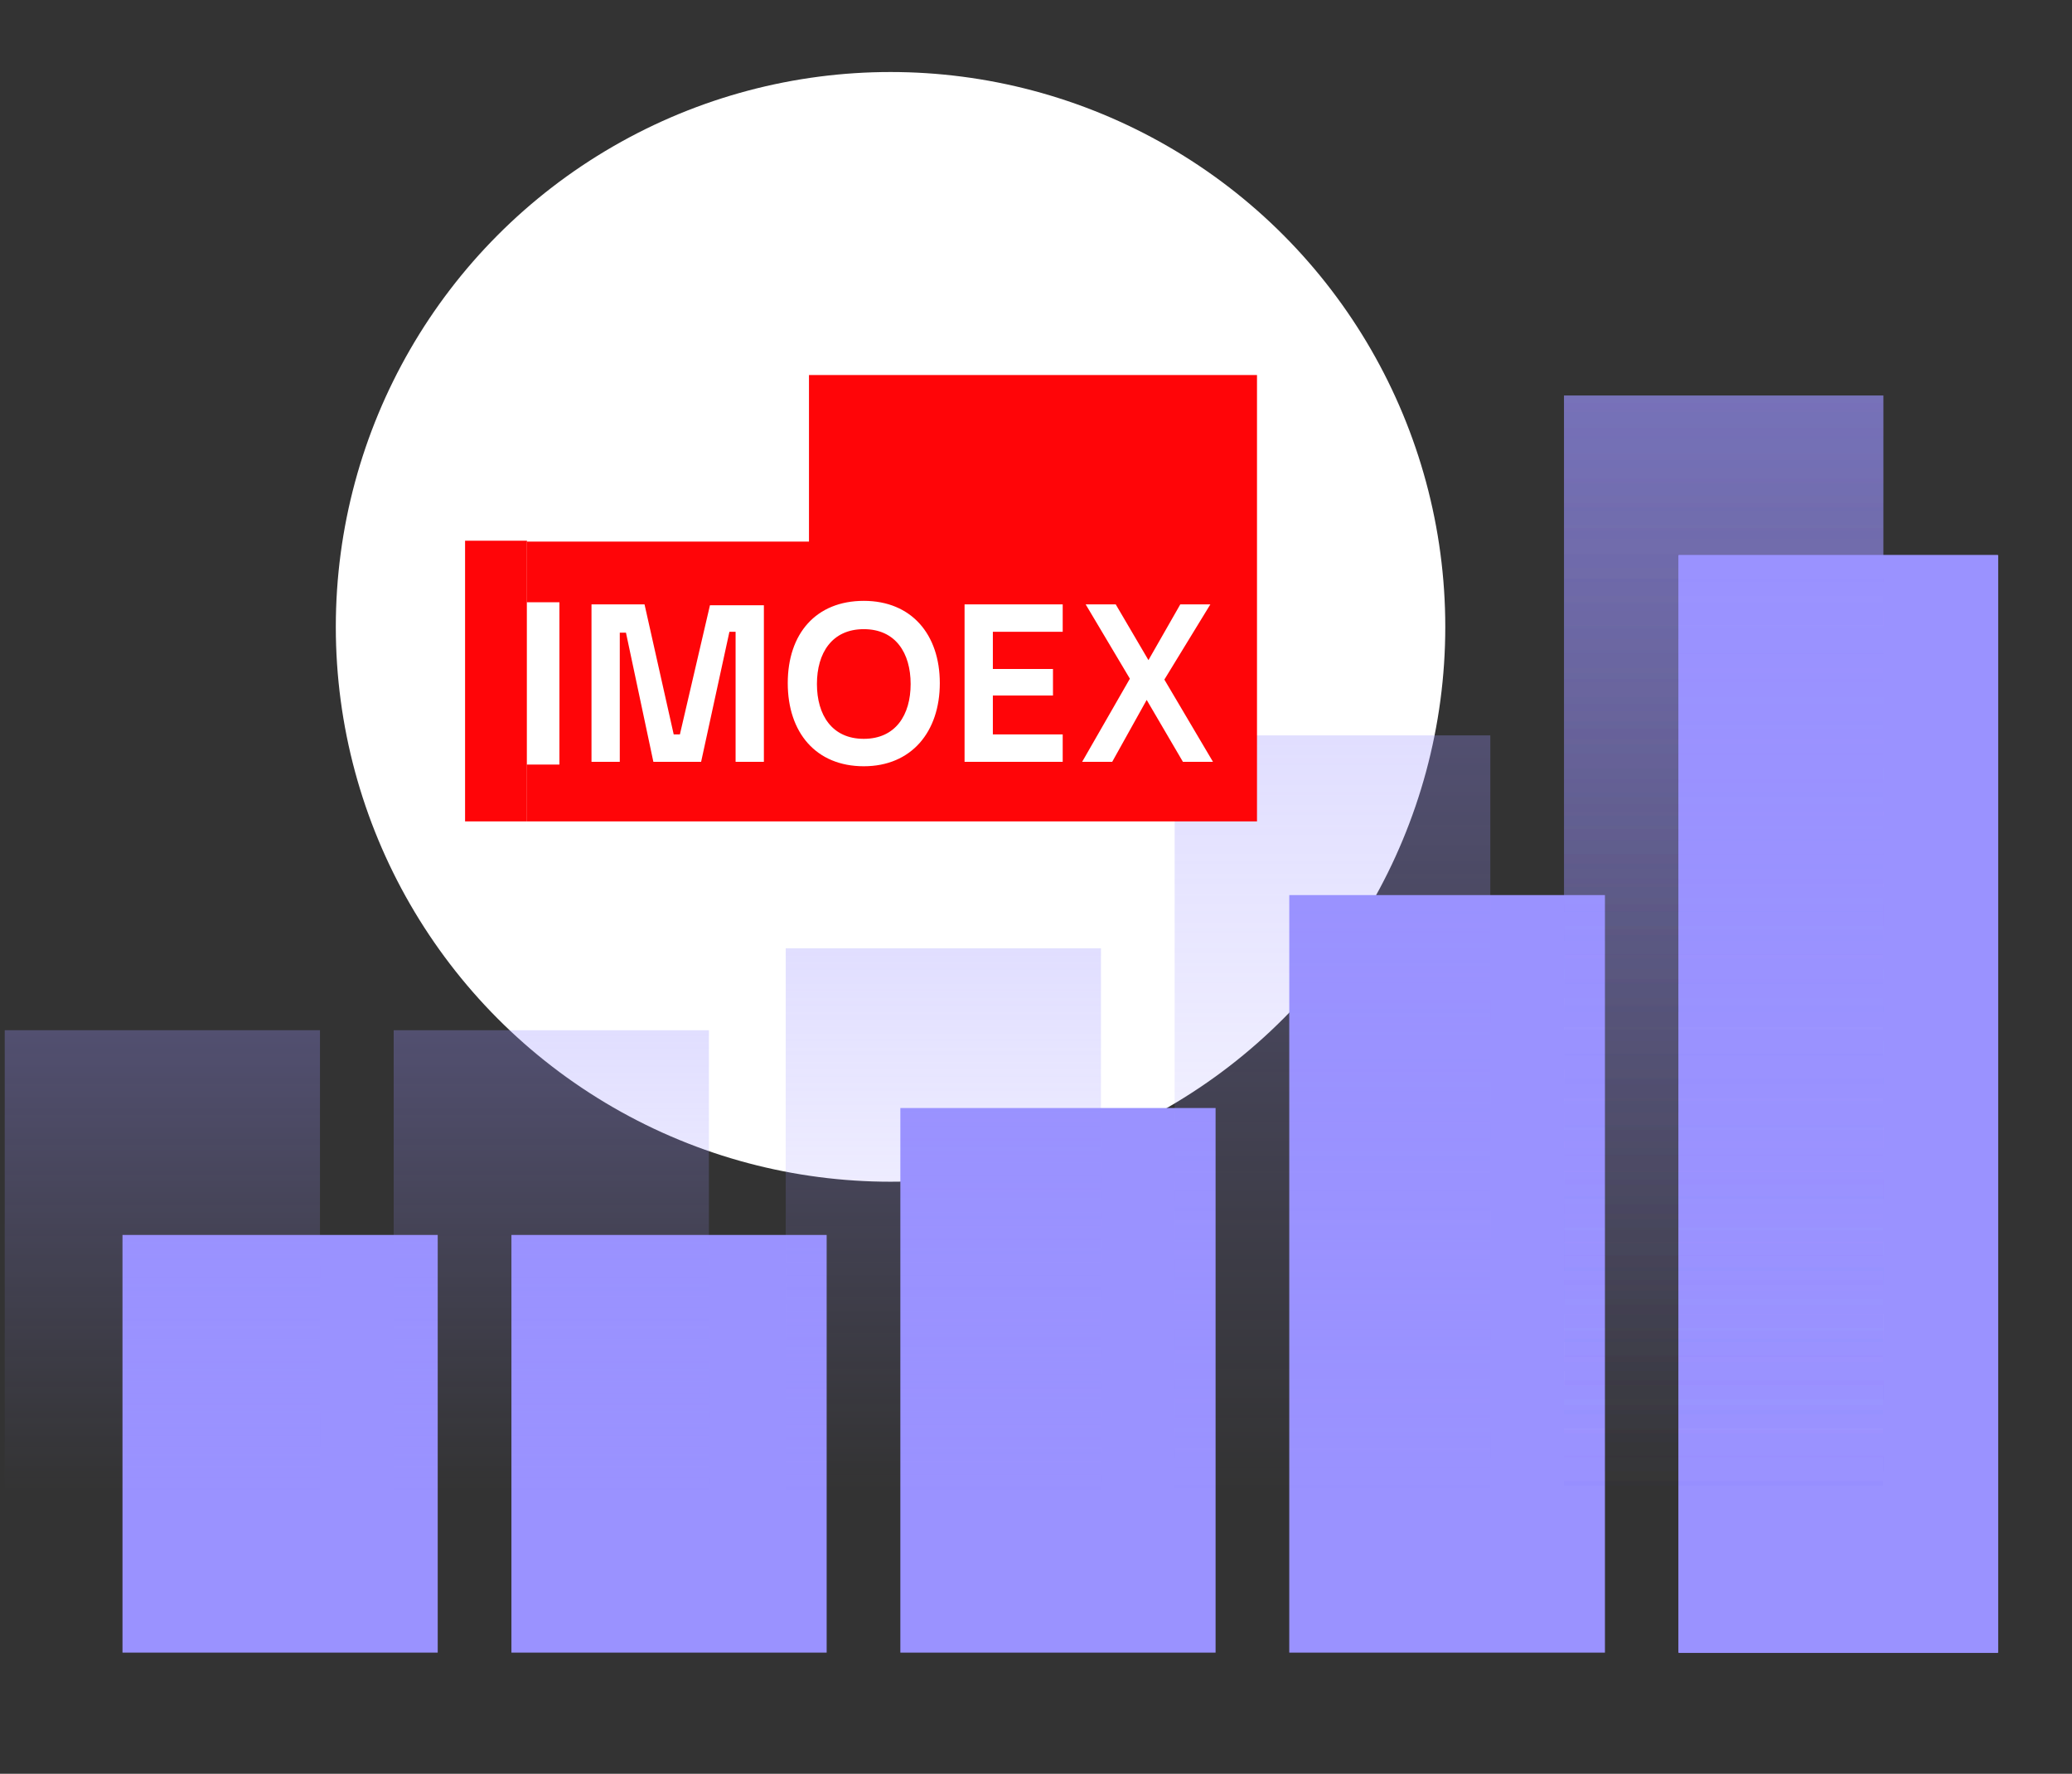
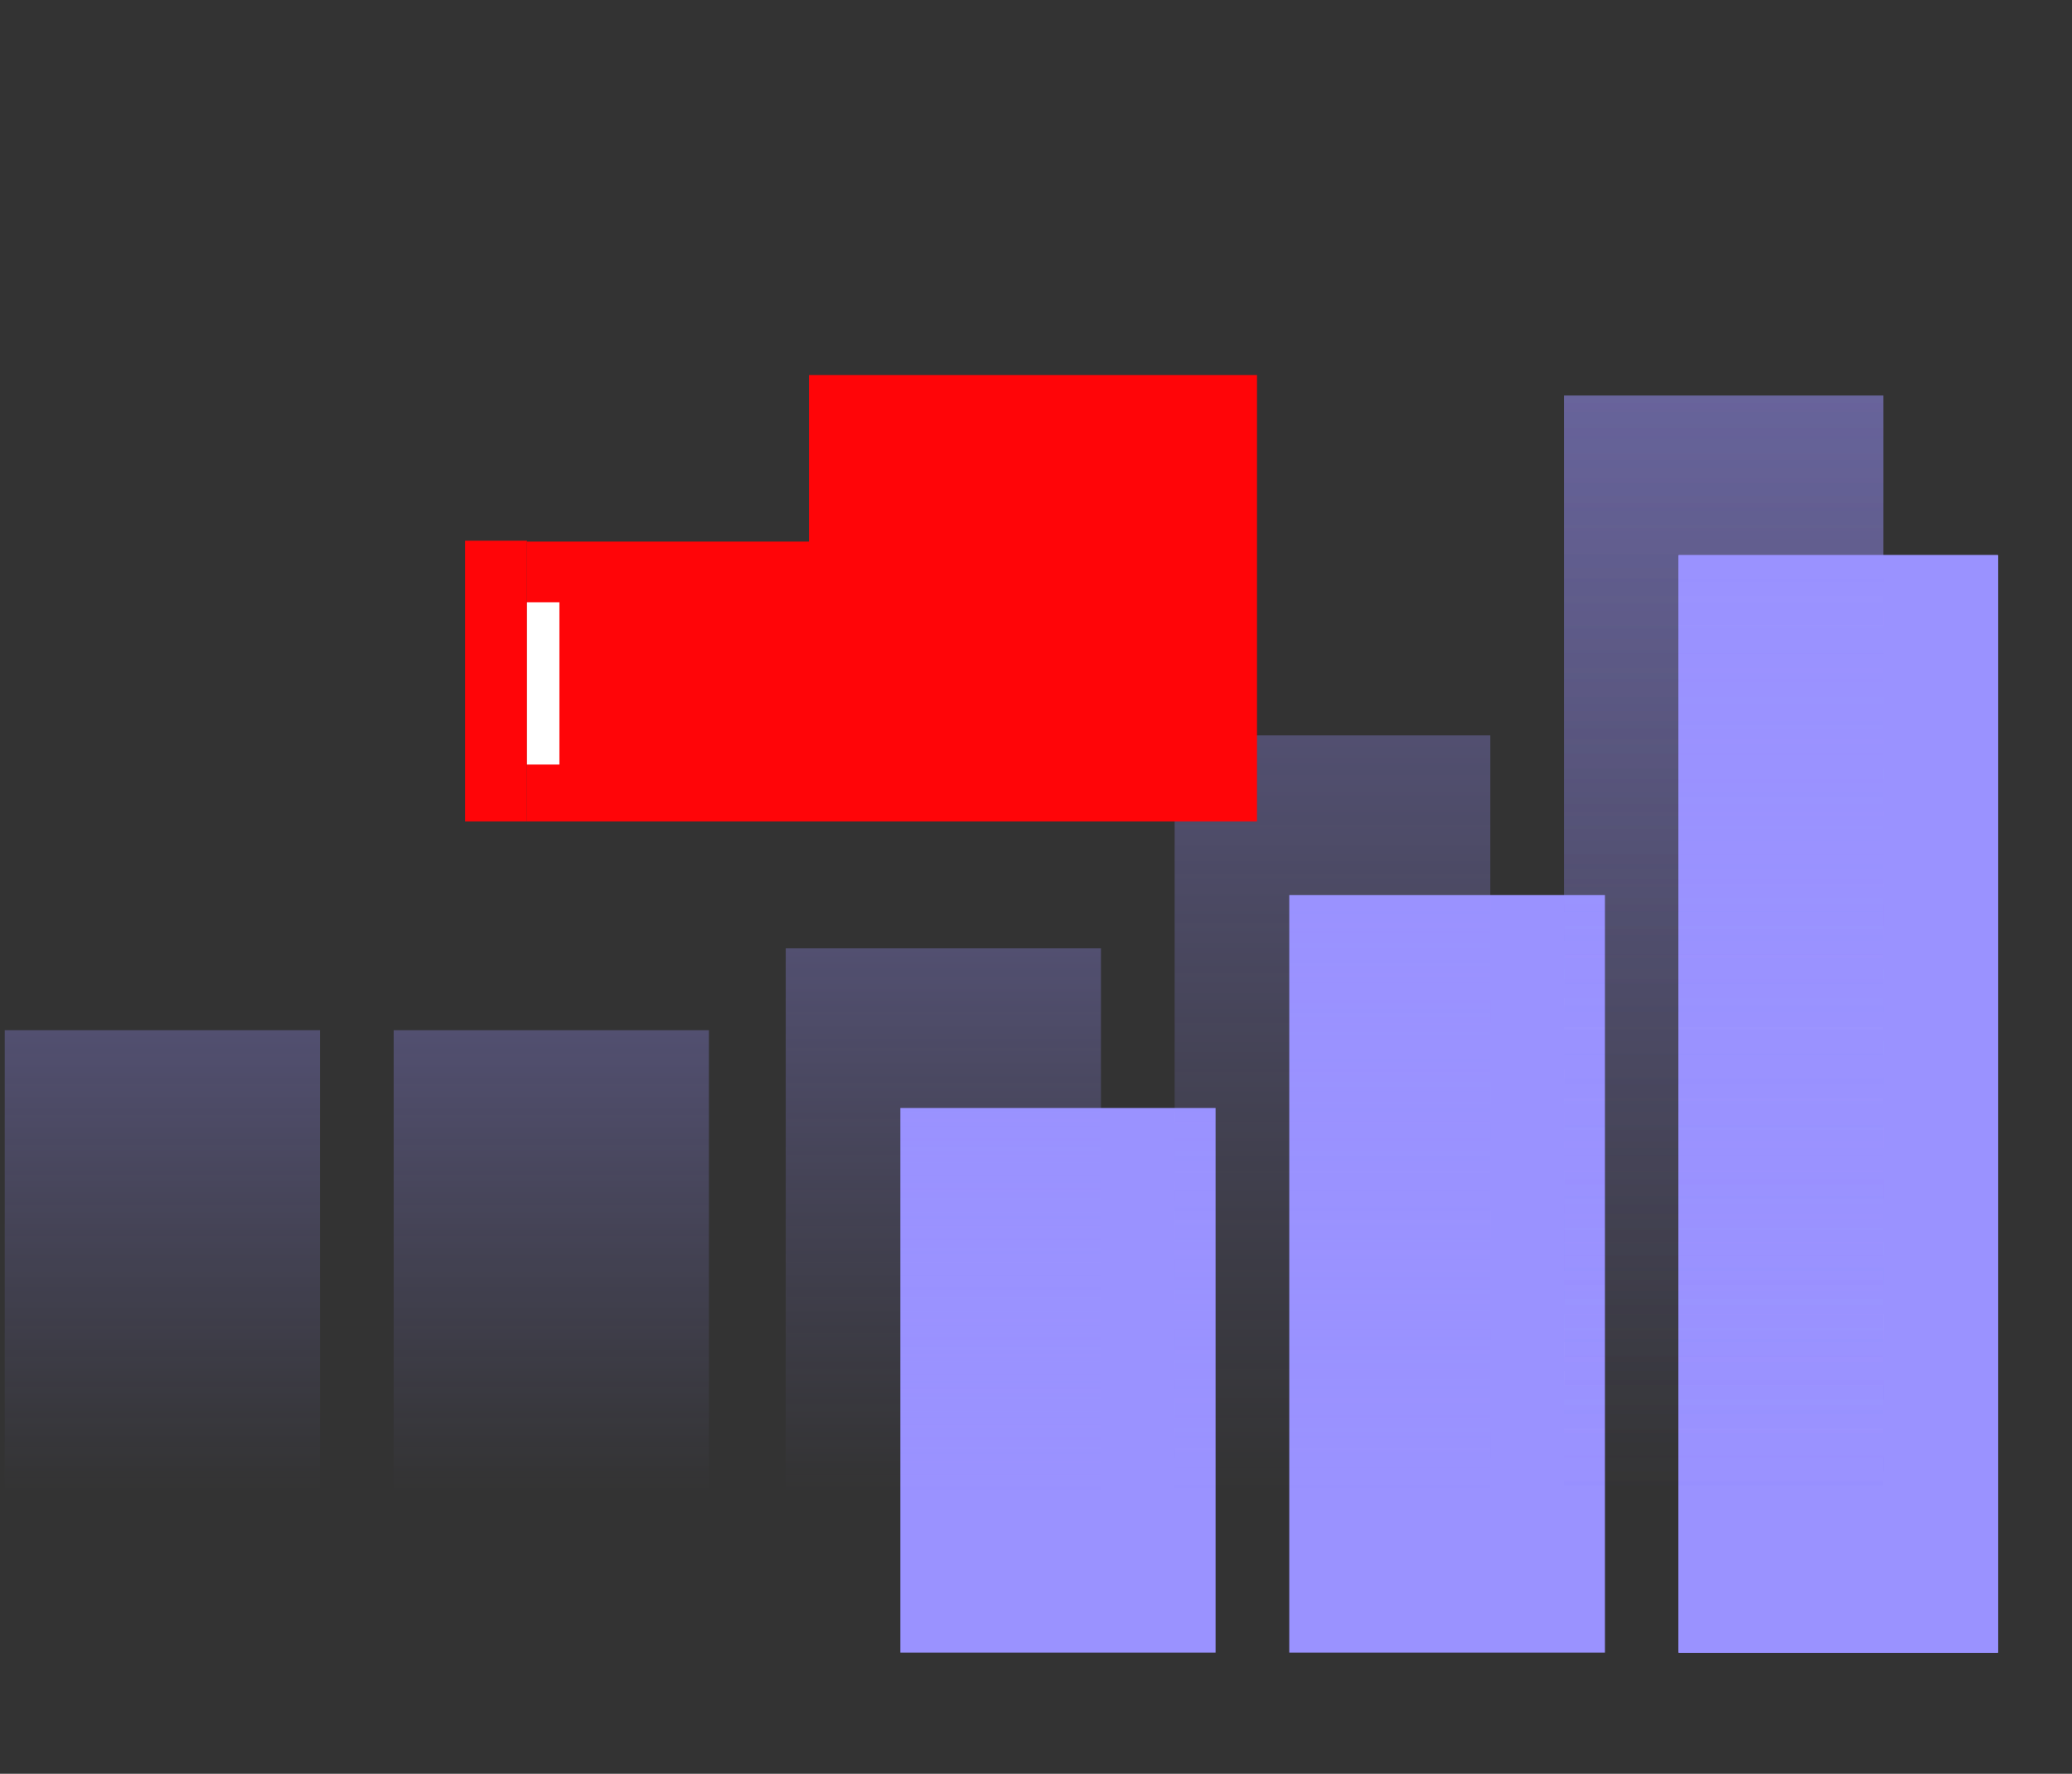
<svg xmlns="http://www.w3.org/2000/svg" width="229" height="196" viewBox="0 0 229 196" fill="none">
  <rect x="0" y="0" width="229" height="196" fill="#333333" stroke="none" />
-   <circle cx="61.31" cy="61.31" r="61.31" transform="matrix(-1 0 0 1 159.734 7.958)" fill="white" />
  <rect width="35.293" height="121.263" transform="matrix(-1 0 0 1 220.818 61.349)" fill="#9A92FF" />
  <rect width="35.293" height="121.263" transform="matrix(-1 0 0 1 220.818 61.349)" fill="#9A92FF" />
  <rect width="35.293" height="121.263" transform="matrix(-1 0 0 1 220.818 61.349)" fill="#9A92FF" />
  <rect width="34.888" height="83.708" transform="matrix(-1 0 0 1 177.38 98.905)" fill="#9A92FF" />
  <rect width="34.84" height="60.179" transform="matrix(-1 0 0 1 134.348 122.434)" fill="#9A92FF" />
-   <rect width="34.84" height="46.152" transform="matrix(-1 0 0 1 91.363 136.46)" fill="#9A92FF" />
-   <rect width="34.84" height="46.152" transform="matrix(-1 0 0 1 48.377 136.46)" fill="#9A92FF" />
  <rect width="35.293" height="121.263" transform="matrix(-1 0 0 1 208.149 43.703)" fill="url(#paint0_linear_9267_10276)" />
-   <rect width="35.293" height="121.263" transform="matrix(-1 0 0 1 208.149 43.703)" fill="url(#paint1_linear_9267_10276)" />
  <rect width="35.293" height="121.263" transform="matrix(-1 0 0 1 208.149 43.703)" fill="url(#paint2_linear_9267_10276)" />
  <rect width="34.888" height="83.708" transform="matrix(-1 0 0 1 164.711 81.258)" fill="url(#paint3_linear_9267_10276)" />
  <rect width="34.84" height="60.179" transform="matrix(-1 0 0 1 121.679 104.787)" fill="url(#paint4_linear_9267_10276)" />
  <rect width="34.84" height="51.13" transform="matrix(-1 0 0 1 78.35 113.837)" fill="url(#paint5_linear_9267_10276)" />
  <rect width="34.84" height="51.13" transform="matrix(-1 0 0 1 35.364 113.836)" fill="url(#paint6_linear_9267_10276)" />
  <g clip-path="url(#clip0_9267_10276)">
    <path d="M58.24 91.022V59.846H89.409V41.179H139.24V91.022H58.24Z" fill="#FF0508" />
-     <path d="M75.143 81.151H74.459L71.235 66.785H65.373V84.181H68.499V69.912H69.183L72.212 84.181H77.488L80.615 69.814H81.299V84.181H84.425V66.882H78.465L75.143 81.151ZM106.605 84.181H117.451V81.151H109.732V76.851H116.376V73.919H109.732V69.814H117.451V66.785H106.605V84.181ZM95.466 81.64C91.949 81.64 90.288 79.001 90.288 75.581C90.288 72.16 91.949 69.521 95.466 69.521C98.984 69.521 100.645 72.16 100.645 75.581C100.645 79.001 98.984 81.64 95.466 81.64ZM95.466 66.394C90.19 66.394 87.064 70.01 87.064 75.483C87.064 80.956 90.19 84.67 95.466 84.67C100.743 84.67 103.869 80.858 103.869 75.483C103.869 70.108 100.743 66.394 95.466 66.394ZM119.6 84.181H122.922L126.733 77.34L130.739 84.181H134.061L128.687 75.092L133.768 66.785H130.446L126.928 72.942L123.313 66.785H119.991L124.876 74.994L119.6 84.181Z" fill="white" />
    <rect x="51.4" y="59.748" width="6.84" height="31.274" fill="#FF0508" />
    <rect width="3.586" height="17.934" transform="matrix(-1 0 0 1 61.826 66.549)" fill="white" />
  </g>
  <defs>
    <linearGradient id="paint0_linear_9267_10276" x1="17.646" y1="0" x2="17.646" y2="121.263" gradientUnits="userSpaceOnUse">
      <stop stop-color="#9A92FF" stop-opacity="0.3" />
      <stop offset="1" stop-color="#9A92FF" stop-opacity="0" />
    </linearGradient>
    <linearGradient id="paint1_linear_9267_10276" x1="17.646" y1="0" x2="17.646" y2="121.263" gradientUnits="userSpaceOnUse">
      <stop stop-color="#9A92FF" stop-opacity="0.3" />
      <stop offset="1" stop-color="#9A92FF" stop-opacity="0" />
    </linearGradient>
    <linearGradient id="paint2_linear_9267_10276" x1="17.646" y1="0" x2="17.646" y2="121.263" gradientUnits="userSpaceOnUse">
      <stop stop-color="#9A92FF" stop-opacity="0.3" />
      <stop offset="1" stop-color="#9A92FF" stop-opacity="0" />
    </linearGradient>
    <linearGradient id="paint3_linear_9267_10276" x1="17.444" y1="0" x2="17.444" y2="83.708" gradientUnits="userSpaceOnUse">
      <stop stop-color="#9A92FF" stop-opacity="0.3" />
      <stop offset="1" stop-color="#9A92FF" stop-opacity="0" />
    </linearGradient>
    <linearGradient id="paint4_linear_9267_10276" x1="17.42" y1="0" x2="17.42" y2="60.179" gradientUnits="userSpaceOnUse">
      <stop stop-color="#9A92FF" stop-opacity="0.3" />
      <stop offset="1" stop-color="#9A92FF" stop-opacity="0" />
    </linearGradient>
    <linearGradient id="paint5_linear_9267_10276" x1="17.42" y1="0" x2="17.42" y2="51.13" gradientUnits="userSpaceOnUse">
      <stop stop-color="#9A92FF" stop-opacity="0.3" />
      <stop offset="1" stop-color="#9A92FF" stop-opacity="0" />
    </linearGradient>
    <linearGradient id="paint6_linear_9267_10276" x1="17.42" y1="0" x2="17.42" y2="51.13" gradientUnits="userSpaceOnUse">
      <stop stop-color="#9A92FF" stop-opacity="0.3" />
      <stop offset="1" stop-color="#9A92FF" stop-opacity="0" />
    </linearGradient>
    <clipPath id="clip0_9267_10276">
      <rect width="95.925" height="49.32" fill="white" transform="translate(43 41.441)" />
    </clipPath>
  </defs>
</svg>